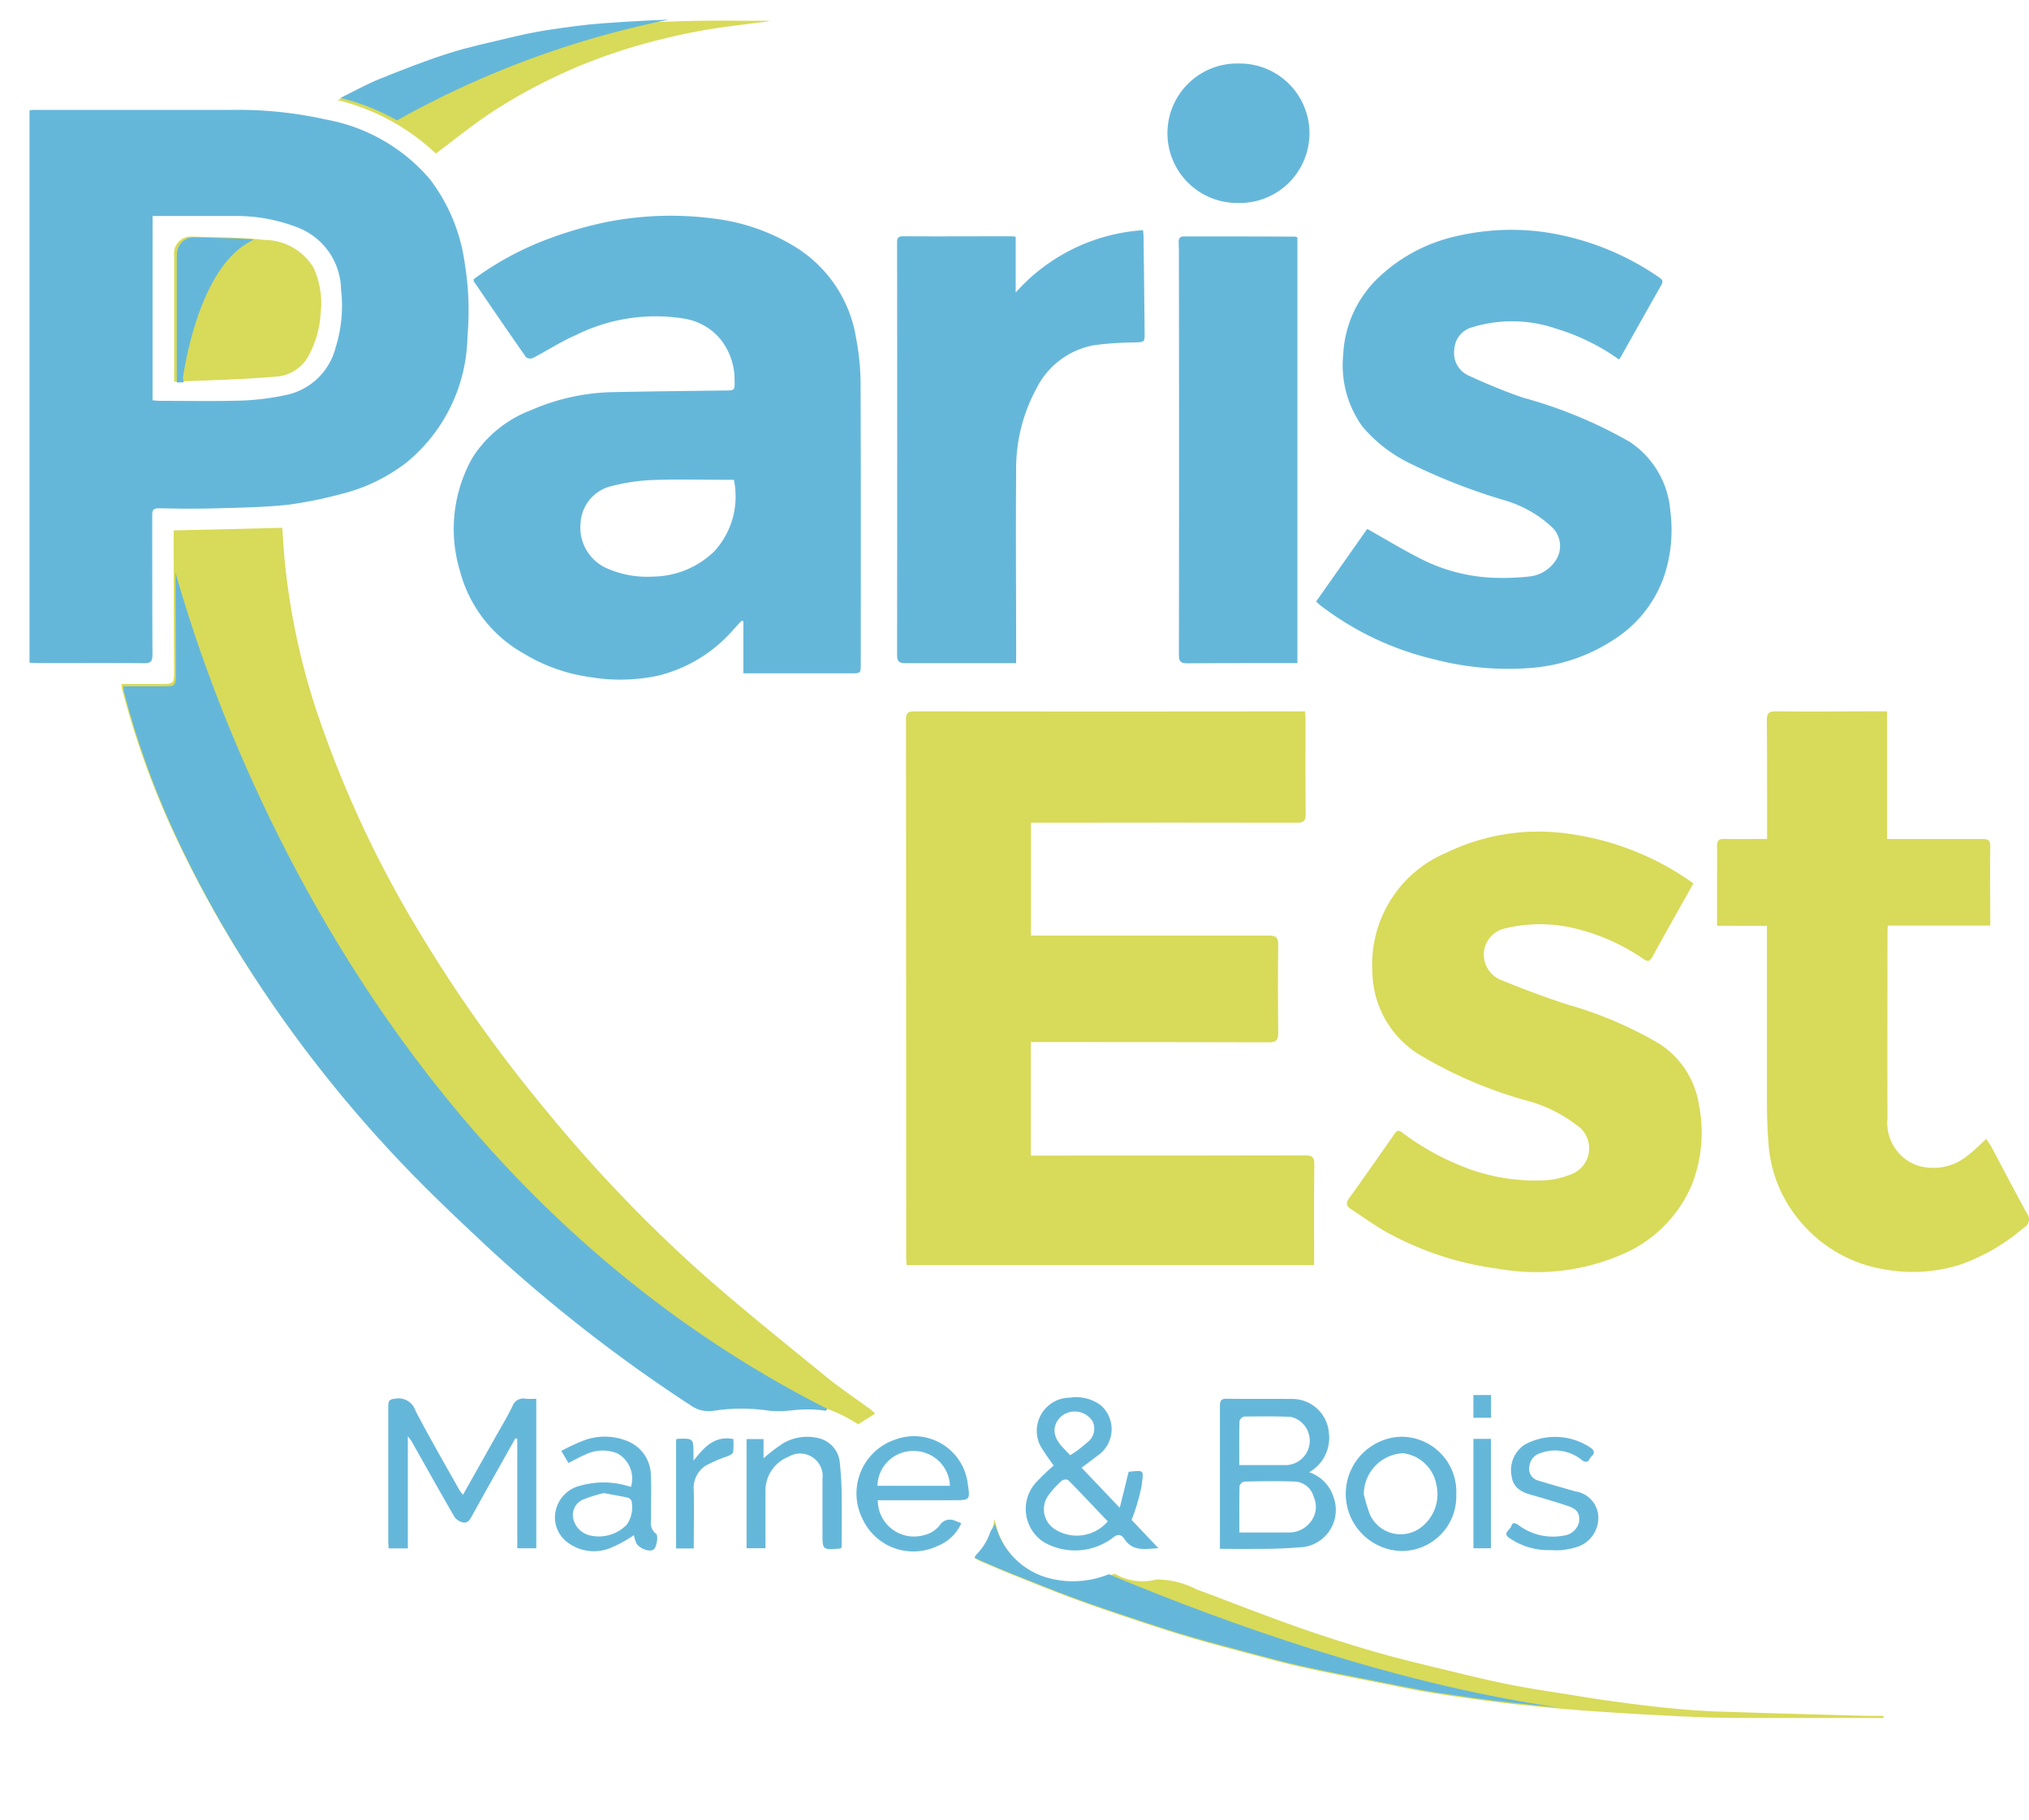
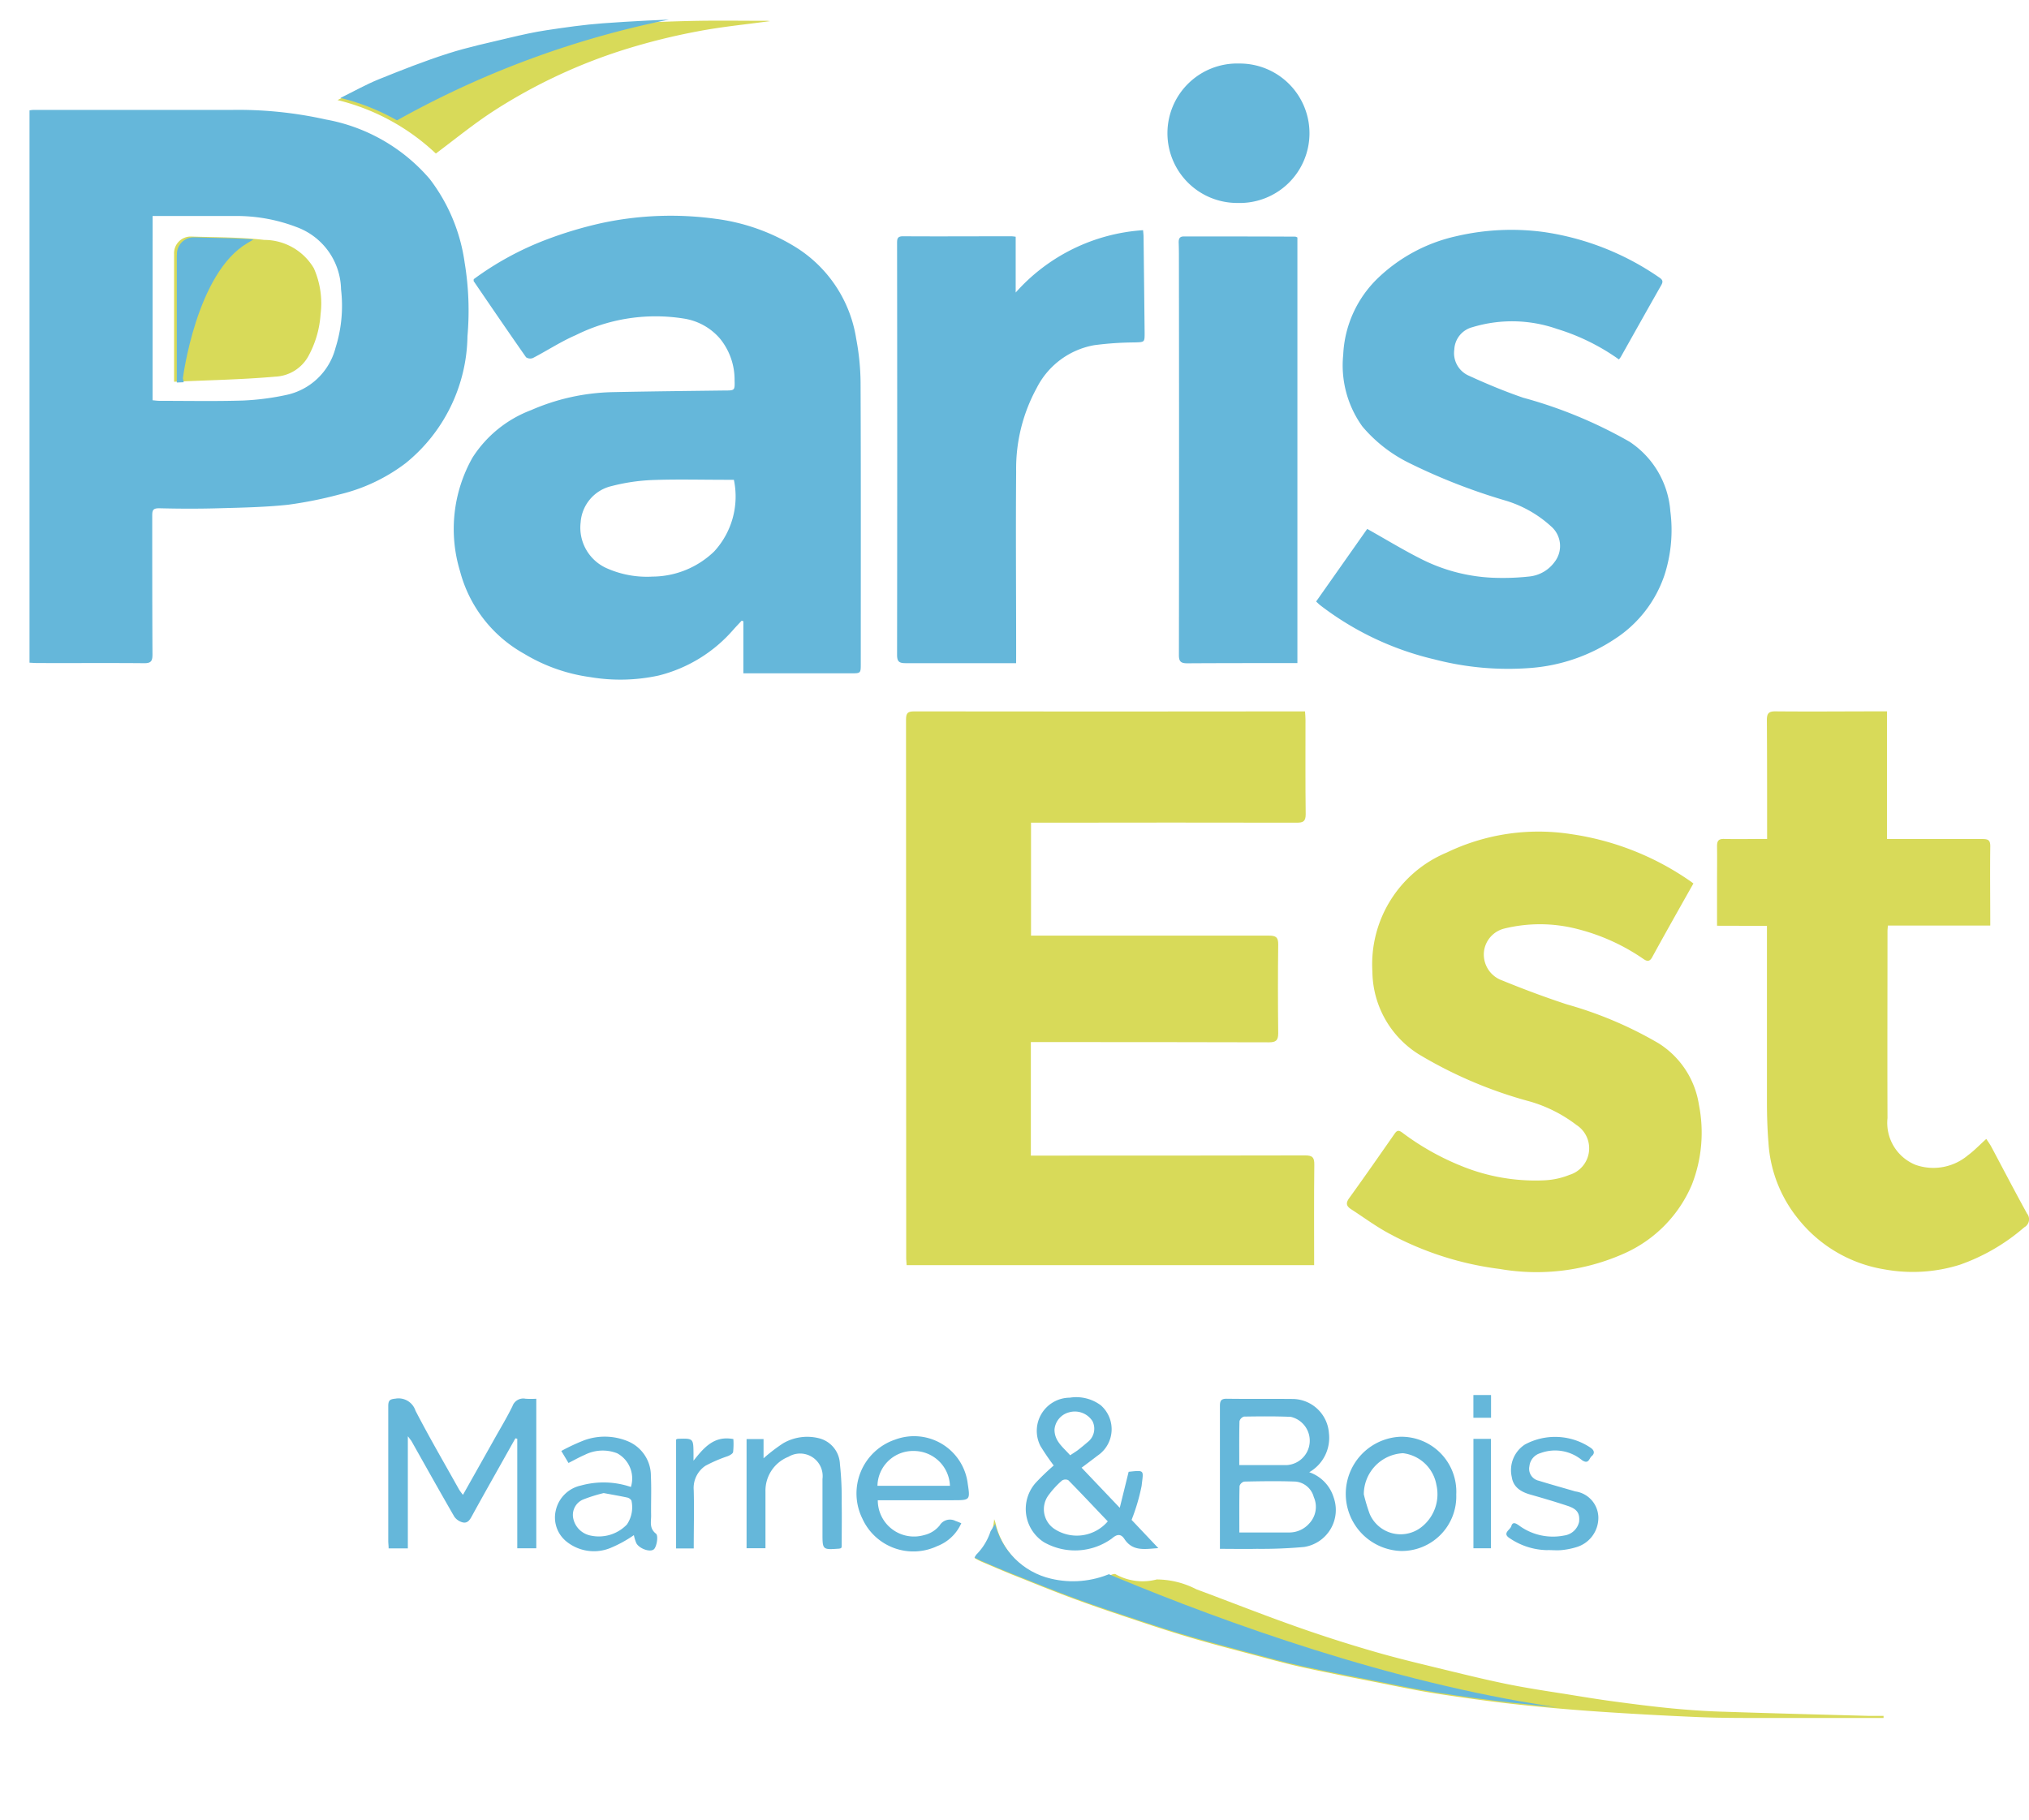
<svg xmlns="http://www.w3.org/2000/svg" id="Grupo_647" data-name="Grupo 647" width="60.709" height="54.473" viewBox="0 0 60.709 54.473">
  <defs>
    <clipPath id="clip-path">
      <rect id="Rectángulo_464" data-name="Rectángulo 464" width="60.709" height="54.473" fill="none" />
    </clipPath>
    <clipPath id="clip-path-2">
      <path id="Trazado_477" data-name="Trazado 477" d="M21.747,86.816c0,.093,0,.187,0,.281q.007,1.941.013,3.882c0,.434,0,.434-.423.433H20.193a.905.905,0,0,0,.01.147,25.493,25.493,0,0,0,1.418,4.027,33.488,33.488,0,0,0,2.463,4.486,38.786,38.786,0,0,0,4.056,5.209c.939,1.021,1.95,1.979,2.965,2.927a45.624,45.624,0,0,0,6.112,4.757.916.916,0,0,0,.616.13,5.489,5.489,0,0,1,1.716,0,3.151,3.151,0,0,0,.638-.015,3.86,3.86,0,0,1,1.12.026,4.262,4.262,0,0,1,.921.462l.51-.32c-.057-.05-.1-.09-.142-.123-.444-.325-.905-.63-1.33-.978-1.258-1.029-2.529-2.044-3.745-3.12a43.459,43.459,0,0,1-4.591-4.8,42.863,42.863,0,0,1-3.784-5.307,32.873,32.873,0,0,1-2.95-6.2,20.748,20.748,0,0,1-1.139-5.151c-.022-.281-.04-.563-.058-.825l-3.25.078" transform="translate(-20.193 -86.738)" fill="none" />
    </clipPath>
    <clipPath id="clip-path-3">
      <path id="Trazado_479" data-name="Trazado 479" d="M28.911,39.372q0,1.129,0,2.259c0,.495,0,.99,0,1.551,1.03-.047,2.036-.065,3.035-.153a1.19,1.19,0,0,0,.972-.587,3.019,3.019,0,0,0,.38-1.285,2.593,2.593,0,0,0-.2-1.369,1.726,1.726,0,0,0-1.487-.851c-.715-.082-1.441-.075-2.163-.1h-.021a.5.5,0,0,0-.512.533" transform="translate(-28.91 -38.839)" fill="none" />
    </clipPath>
    <clipPath id="clip-path-4">
      <path id="Trazado_481" data-name="Trazado 481" d="M66.142,3.041q-1.3.036-2.6.131c-.565.041-1.129.123-1.689.207-.372.056-.741.139-1.108.226-.617.148-1.241.279-1.845.473-.7.224-1.383.494-2.064.769-.381.154-.742.359-1.149.559A6.542,6.542,0,0,1,58.628,7c.59-.436,1.157-.9,1.77-1.295a16.163,16.163,0,0,1,3.93-1.829,19.193,19.193,0,0,1,2.13-.527c.712-.136,1.436-.206,2.169-.306-.042,0-.07-.011-.1-.011-.238,0-.475,0-.713,0l-.651,0c-.341,0-.682,0-1.022.012" transform="translate(-55.686 -3.029)" fill="none" />
    </clipPath>
    <clipPath id="clip-path-5">
      <path id="Trazado_483" data-name="Trazado 483" d="M159.227,249.505c.079.04.146.079.216.109.317.136.633.274.954.4.623.249,1.244.5,1.873.732s1.294.452,1.944.668c.5.166,1,.329,1.507.476.567.166,1.139.316,1.71.468.531.141,1.061.29,1.6.408.742.164,1.49.306,2.236.453.584.115,1.166.241,1.753.332.79.123,1.582.233,2.377.321.825.092,1.653.163,2.482.22q1.518.1,3.039.167c.635.027,1.271.023,1.906.025,1.2,0,2.4,0,3.605,0v-.061c-.146,0-.292,0-.438,0-1.431-.039-2.863-.075-4.293-.123-.532-.018-1.064-.054-1.594-.1-.588-.056-1.174-.132-1.759-.211-.483-.065-.965-.145-1.446-.223-.567-.092-1.136-.175-1.7-.288-.6-.121-1.205-.267-1.8-.413-.732-.179-1.467-.35-2.19-.56-.792-.23-1.58-.481-2.358-.756-1-.355-1.991-.744-2.986-1.116a2.607,2.607,0,0,0-1.183-.293,1.657,1.657,0,0,1-1.229-.155c-.024-.018-.085,0-.121.013a2.847,2.847,0,0,1-1.786.156,2.252,2.252,0,0,1-1.686-1.695.85.85,0,0,0-.042-.121,1.758,1.758,0,0,1-.582,1.168" transform="translate(-159.227 -248.337)" fill="none" />
    </clipPath>
  </defs>
  <g id="Grupo_603" data-name="Grupo 603" transform="translate(0 0)">
    <g id="Grupo_602" data-name="Grupo 602" clip-path="url(#clip-path)">
      <path id="Trazado_454" data-name="Trazado 454" d="M151.929,126.276v3.4h.505c2.567,0,5.133,0,7.7-.006.228,0,.279.066.276.285-.012.994-.005,1.988-.005,3H148.212c0-.061-.013-.124-.013-.187q0-8.072-.005-16.144c0-.2.059-.242.248-.242q5.725.008,11.451,0h.239c.006.093.014.17.014.248,0,.943-.006,1.886.006,2.829,0,.214-.074.254-.265.254q-3.762-.007-7.524,0h-.429v3.38h.257c2.289,0,4.577,0,6.866,0,.209,0,.276.054.273.268-.011.884-.01,1.769,0,2.654,0,.21-.066.272-.277.271-2.289-.008-4.577-.006-6.866-.007h-.257" transform="translate(-121.085 -95.092)" fill="#d8da59" />
-       <path id="Trazado_455" data-name="Trazado 455" d="M42.448,112.864l-.51.32a4.256,4.256,0,0,0-.921-.462,3.841,3.841,0,0,0-1.12-.026,3.164,3.164,0,0,1-.638.015,5.494,5.494,0,0,0-1.716,0,.917.917,0,0,1-.616-.13,45.667,45.667,0,0,1-6.112-4.757c-1.015-.948-2.025-1.906-2.965-2.927A38.783,38.783,0,0,1,23.8,99.689,33.5,33.5,0,0,1,21.332,95.2a25.53,25.53,0,0,1-1.418-4.027.905.905,0,0,1-.01-.147h1.145c.424,0,.424,0,.423-.433q-.007-1.941-.013-3.881c0-.094,0-.188,0-.281l3.25-.078c.018.262.036.543.058.825a20.761,20.761,0,0,0,1.139,5.151,32.893,32.893,0,0,0,2.95,6.2,42.876,42.876,0,0,0,3.784,5.307,43.426,43.426,0,0,0,4.591,4.8c1.216,1.077,2.487,2.092,3.745,3.12.426.348.886.652,1.33.978.045.033.085.074.142.123" transform="translate(-16.263 -70.557)" fill="#d8da59" />
      <path id="Trazado_456" data-name="Trazado 456" d="M4.826,34.525V17.993a.754.754,0,0,1,.1-.014c1.974,0,3.948,0,5.923,0a12.02,12.02,0,0,1,2.842.286,5.342,5.342,0,0,1,3.109,1.78,5.32,5.32,0,0,1,1.046,2.506,8.807,8.807,0,0,1,.084,2.2,4.98,4.98,0,0,1-1.85,3.8,5.3,5.3,0,0,1-1.986.937,12.235,12.235,0,0,1-1.534.307c-.688.073-1.384.086-2.077.105-.592.017-1.184.015-1.776,0-.173,0-.209.048-.209.207,0,1.389,0,2.778.007,4.168,0,.2-.043.264-.252.262-1.067-.01-2.135,0-3.2-.005-.071,0-.142-.006-.228-.01m3.683-7.854c.081.007.145.017.209.017.833,0,1.667.017,2.5-.009a7.735,7.735,0,0,0,1.291-.167A1.935,1.935,0,0,0,13.982,25.1a4.174,4.174,0,0,0,.165-1.752,2.023,2.023,0,0,0-1.317-1.858A5.016,5.016,0,0,0,11,21.153q-1.129,0-2.259,0H8.509Z" transform="translate(-3.943 -14.689)" fill="#65b7da" />
      <path id="Trazado_457" data-name="Trazado 457" d="M74.846,37.178A9.134,9.134,0,0,1,77,36a11.942,11.942,0,0,1,1.7-.509,9.864,9.864,0,0,1,3.369-.125,6.014,6.014,0,0,1,2.4.842,3.939,3.939,0,0,1,1.825,2.749,7.347,7.347,0,0,1,.131,1.3c.012,2.808.006,5.616.006,8.424,0,.292,0,.29-.3.29H82.918V47.413l-.05-.018c-.08.086-.161.17-.239.257a4.355,4.355,0,0,1-2.246,1.385,5.4,5.4,0,0,1-2.042.048,5.167,5.167,0,0,1-1.983-.7,3.99,3.99,0,0,1-1.918-2.472,4.339,4.339,0,0,1,.375-3.4,3.581,3.581,0,0,1,1.752-1.419,6.42,6.42,0,0,1,2.425-.538c1.118-.023,2.236-.035,3.354-.049.324,0,.316,0,.309-.321a1.943,1.943,0,0,0-.435-1.23,1.779,1.779,0,0,0-1.071-.6,5.35,5.35,0,0,0-3.246.494c-.443.191-.851.461-1.281.684a.22.22,0,0,1-.206-.022c-.528-.754-1.047-1.515-1.566-2.276-.007-.01,0-.028,0-.057m7.786,6H82.39c-.738,0-1.477-.02-2.214.008a5.777,5.777,0,0,0-1.2.18,1.2,1.2,0,0,0-.927,1.088,1.33,1.33,0,0,0,.754,1.359,2.958,2.958,0,0,0,1.4.262,2.677,2.677,0,0,0,1.842-.753,2.428,2.428,0,0,0,.589-2.145" transform="translate(-60.676 -28.82)" fill="#65b7da" />
      <path id="Trazado_458" data-name="Trazado 458" d="M230.679,137.639c-.117.207-.231.408-.344.609-.3.534-.6,1.067-.891,1.6-.071.13-.143.138-.257.06a6.112,6.112,0,0,0-1.98-.9,4.472,4.472,0,0,0-2.187-.015.806.806,0,0,0-.608.668.823.823,0,0,0,.542.885c.635.26,1.278.5,1.93.715a11.684,11.684,0,0,1,2.748,1.165,2.644,2.644,0,0,1,1.209,1.842,4.27,4.27,0,0,1-.211,2.39,3.932,3.932,0,0,1-2.031,2.062,6.423,6.423,0,0,1-3.711.462,9.429,9.429,0,0,1-3.343-1.076c-.385-.209-.739-.473-1.108-.711-.139-.089-.173-.177-.063-.33.463-.641.914-1.29,1.367-1.939.072-.1.124-.1.226-.024a7.754,7.754,0,0,0,1.775,1,5.842,5.842,0,0,0,2.494.425,2.284,2.284,0,0,0,.732-.162.831.831,0,0,0,.209-1.493,4.222,4.222,0,0,0-1.382-.7,13.027,13.027,0,0,1-3.333-1.414,2.953,2.953,0,0,1-1.391-2.474,3.623,3.623,0,0,1,2.221-3.564,6.329,6.329,0,0,1,3.737-.551,8.324,8.324,0,0,1,3.545,1.4c.029.019.057.041.1.074" transform="translate(-180.008 -111.204)" fill="#d8da59" />
      <path id="Trazado_459" data-name="Trazado 459" d="M215.264,48.724l1.529-2.173c.572.32,1.1.645,1.66.923a5.22,5.22,0,0,0,2.093.538,7.278,7.278,0,0,0,1.108-.038,1.07,1.07,0,0,0,.749-.439.777.777,0,0,0-.113-1.064,3.513,3.513,0,0,0-1.359-.768,17.845,17.845,0,0,1-2.913-1.14,4.328,4.328,0,0,1-1.37-1.078,3.132,3.132,0,0,1-.573-2.148,3.394,3.394,0,0,1,1.069-2.321,4.927,4.927,0,0,1,2.314-1.225,7.245,7.245,0,0,1,2.627-.124,8.109,8.109,0,0,1,3.43,1.348c.105.069.146.119.077.239-.407.715-.809,1.434-1.212,2.151a.746.746,0,0,1-.056.074,6.411,6.411,0,0,0-1.852-.913,4.077,4.077,0,0,0-2.531-.052.722.722,0,0,0-.542.666.738.738,0,0,0,.416.777c.536.247,1.084.475,1.642.667a13.605,13.605,0,0,1,3.182,1.316,2.734,2.734,0,0,1,1.224,2.085,4.389,4.389,0,0,1-.173,1.9,3.671,3.671,0,0,1-1.515,1.937,5.258,5.258,0,0,1-2.5.851,8.728,8.728,0,0,1-2.876-.259,8.953,8.953,0,0,1-3.41-1.617c-.034-.026-.065-.058-.12-.109" transform="translate(-175.885 -30.722)" fill="#65b7da" />
      <path id="Trazado_460" data-name="Trazado 460" d="M280.831,122.795v-1.307c0-.358.005-.717,0-1.075,0-.159.046-.22.213-.216.415.01.831,0,1.285,0v-.36c0-1.068,0-2.135-.007-3.2,0-.2.058-.26.26-.258,1.038.01,2.077,0,3.115,0h.219V120.2h.342c.841,0,1.682,0,2.523,0,.171,0,.227.044.225.222-.01.781,0,1.562,0,2.368h-3.063c-.005.072-.012.121-.012.17,0,1.865-.007,3.729,0,5.594a1.354,1.354,0,0,0,.848,1.4,1.606,1.606,0,0,0,1.557-.288c.19-.139.354-.314.551-.491.051.079.106.152.149.232.356.668.705,1.34,1.069,2a.273.273,0,0,1-.083.414,5.932,5.932,0,0,1-1.927,1.12,4.707,4.707,0,0,1-2.244.14,4.149,4.149,0,0,1-2.582-1.5,4.007,4.007,0,0,1-.9-2.3c-.033-.4-.044-.8-.045-1.2,0-1.682,0-3.364,0-5.045v-.237Z" transform="translate(-229.456 -95.09)" fill="#d8da59" />
      <path id="Trazado_461" data-name="Trazado 461" d="M150.289,50.592h-.528c-.929,0-1.857,0-2.786,0-.194,0-.248-.058-.248-.25q.008-6.153,0-12.306c0-.131,0-.221.177-.22,1.082.007,2.164,0,3.247,0a1.218,1.218,0,0,1,.125.014V39.5a5.587,5.587,0,0,1,3.812-1.866c.006.083.014.139.014.2q.017,1.436.032,2.872c0,.284,0,.276-.295.287a9.645,9.645,0,0,0-1.216.083,2.4,2.4,0,0,0-1.72,1.284,5.024,5.024,0,0,0-.613,2.493c-.015,1.813,0,3.627,0,5.44Z" transform="translate(-119.886 -30.745)" fill="#65b7da" />
      <path id="Trazado_462" data-name="Trazado 462" d="M196.365,38.715v12.74H195.9c-.943,0-1.887,0-2.83.006-.191,0-.251-.053-.25-.247q.008-5.911,0-11.823c0-.175,0-.35-.007-.526,0-.112.026-.179.157-.179,1.111,0,2.223,0,3.334.006a.21.21,0,0,1,.055.022" transform="translate(-157.546 -31.61)" fill="#65b7da" />
      <path id="Trazado_463" data-name="Trazado 463" d="M186.628,254.476c-1.2,0-2.4,0-3.605,0-.635,0-1.272,0-1.906-.025q-1.52-.064-3.039-.167c-.828-.057-1.656-.129-2.482-.22-.794-.088-1.587-.2-2.376-.321-.587-.092-1.17-.217-1.753-.332-.746-.147-1.493-.289-2.236-.453-.537-.119-1.066-.267-1.6-.408-.571-.152-1.143-.3-1.71-.468-.505-.148-1.007-.31-1.507-.477-.65-.216-1.3-.432-1.944-.668s-1.25-.484-1.872-.732c-.321-.128-.637-.267-.954-.4-.07-.03-.137-.069-.216-.109a1.758,1.758,0,0,0,.582-1.168.859.859,0,0,1,.042.121,2.252,2.252,0,0,0,1.686,1.695,2.848,2.848,0,0,0,1.786-.156c.037-.016.1-.031.121-.013a1.656,1.656,0,0,0,1.229.155,2.612,2.612,0,0,1,1.183.293c1,.372,1.985.762,2.986,1.116q1.167.413,2.358.756c.723.21,1.458.381,2.19.56.6.146,1.2.292,1.8.413.563.113,1.132.2,1.7.288.481.078.963.158,1.446.223.585.079,1.171.154,1.759.211.53.05,1.062.087,1.594.1,1.431.048,2.862.084,4.293.123.146,0,.292,0,.438,0v.062" transform="translate(-130.264 -203.061)" fill="#d8da59" />
      <path id="Trazado_464" data-name="Trazado 464" d="M58.15,7.377a6.539,6.539,0,0,0-2.942-1.6c.408-.2.768-.405,1.149-.559.681-.275,1.365-.546,2.064-.769.6-.193,1.227-.325,1.845-.473.366-.088.735-.171,1.108-.226.561-.084,1.124-.165,1.689-.207q1.3-.1,2.6-.131c.8-.022,1.591-.007,2.386-.008.029,0,.057.006.1.01-.733.1-1.457.17-2.169.307a19.2,19.2,0,0,0-2.13.527,16.163,16.163,0,0,0-3.93,1.829c-.613.393-1.18.859-1.77,1.3" transform="translate(-45.109 -2.782)" fill="#d8da59" />
      <path id="Trazado_465" data-name="Trazado 465" d="M193.263,10.388a2.087,2.087,0,1,1-.051,4.173,2.087,2.087,0,1,1,.051-4.173" transform="translate(-156.182 -8.487)" fill="#65b7da" />
      <path id="Trazado_466" data-name="Trazado 466" d="M64.07,229.922v3.351h-.575c0-.08-.011-.151-.011-.222,0-1.345,0-2.691,0-4.036,0-.182.057-.207.22-.224a.532.532,0,0,1,.594.36c.414.8.867,1.577,1.306,2.363a1.807,1.807,0,0,0,.115.157c.322-.572.635-1.127.947-1.683.181-.323.373-.64.535-.972a.343.343,0,0,1,.394-.221,2.941,2.941,0,0,0,.318,0v4.476h-.569v-3.279l-.056-.013q-.281.5-.562,1c-.252.449-.506.9-.752,1.35-.062.115-.137.2-.268.165a.442.442,0,0,1-.244-.167c-.432-.748-.853-1.5-1.277-2.254-.019-.034-.046-.064-.109-.149" transform="translate(-51.867 -186.934)" fill="#65b7da" />
      <path id="Trazado_467" data-name="Trazado 467" d="M199.515,233.322c0-.47,0-.894,0-1.317,0-.987,0-1.974,0-2.96,0-.159.039-.219.207-.216.665.009,1.33,0,2,.007a1.1,1.1,0,0,1,1.054,1.021,1.185,1.185,0,0,1-.589,1.171,1.155,1.155,0,0,1,.729.749,1.121,1.121,0,0,1-.883,1.488,13.98,13.98,0,0,1-1.416.056c-.356.008-.712,0-1.094,0m.573-.49c.512,0,.993,0,1.474,0a.794.794,0,0,0,.616-.268.722.722,0,0,0,.137-.792.623.623,0,0,0-.546-.463c-.511-.019-1.023-.011-1.535,0a.2.2,0,0,0-.14.132c-.011.452-.006.9-.006,1.392m0-2.018h1.43a.732.732,0,0,0,.11-1.443c-.465-.02-.932-.015-1.4-.008a.2.2,0,0,0-.136.139c-.011.428-.006.857-.006,1.312" transform="translate(-163.014 -186.968)" fill="#65b7da" />
      <path id="Trazado_468" data-name="Trazado 468" d="M168.6,230.65a7.1,7.1,0,0,1-.4-.588.993.993,0,0,1,.881-1.443,1.227,1.227,0,0,1,.928.229.953.953,0,0,1-.1,1.507c-.153.119-.309.234-.476.36l1.142,1.2.266-1.078c.495-.053.441-.052.388.422a5.971,5.971,0,0,1-.3,1.017l.8.846c-.391.024-.763.111-1.015-.274-.113-.172-.234-.137-.373-.016a1.88,1.88,0,0,1-2.037.111,1.181,1.181,0,0,1-.241-1.78,7.462,7.462,0,0,1,.539-.517m1.613,1.673c-.4-.417-.783-.829-1.18-1.231a.193.193,0,0,0-.188.01,2.7,2.7,0,0,0-.41.448.708.708,0,0,0,.181,1,1.22,1.22,0,0,0,1.6-.227m-1.129-1.975c.08-.053.155-.1.223-.148.1-.078.2-.159.3-.246a.505.505,0,0,0,.148-.626.627.627,0,0,0-.7-.267.584.584,0,0,0-.437.509c-.007.355.263.541.469.778" transform="translate(-137.071 -186.79)" fill="#65b7da" />
      <path id="Trazado_469" data-name="Trazado 469" d="M143.283,237.613a1.292,1.292,0,0,1-.721.685,1.675,1.675,0,0,1-2.236-.819,1.7,1.7,0,0,1,.975-2.368,1.618,1.618,0,0,1,2.176,1.324c.076.487.063.489-.434.489h-2.258a1.083,1.083,0,0,0,1.387,1.043.837.837,0,0,0,.464-.289.36.36,0,0,1,.476-.133c.048.015.094.036.171.067m-.339-1.12a1.082,1.082,0,0,0-1.082-1.042,1.065,1.065,0,0,0-1.087,1.042Z" transform="translate(-114.521 -192.026)" fill="#65b7da" />
      <path id="Trazado_470" data-name="Trazado 470" d="M223.387,236.784a1.632,1.632,0,0,1-1.661,1.689,1.711,1.711,0,0,1-.03-3.418,1.645,1.645,0,0,1,1.691,1.729m-2.767-.011a5.457,5.457,0,0,0,.178.594,1.008,1.008,0,0,0,1.55.389,1.248,1.248,0,0,0,.445-1.262,1.156,1.156,0,0,0-1-.947,1.234,1.234,0,0,0-1.172,1.226" transform="translate(-179.815 -192.056)" fill="#65b7da" />
      <path id="Trazado_471" data-name="Trazado 471" d="M93.059,236.545a.858.858,0,0,0-.411-1.009,1.19,1.19,0,0,0-.97.047c-.158.068-.31.154-.486.243l-.215-.359a5.841,5.841,0,0,1,.69-.322,1.8,1.8,0,0,1,1.3.031,1.118,1.118,0,0,1,.69,1.046c.02.394,0,.789.007,1.184,0,.185-.058.377.147.538.067.053.032.336-.048.447-.094.131-.453.006-.542-.166a1.242,1.242,0,0,1-.073-.239,3.741,3.741,0,0,1-.713.389,1.307,1.307,0,0,1-1.293-.189.924.924,0,0,1-.327-.955.981.981,0,0,1,.749-.73,2.54,2.54,0,0,1,1.494.043m-.813.183a4.646,4.646,0,0,0-.613.192.5.5,0,0,0-.3.556.66.66,0,0,0,.5.519,1.164,1.164,0,0,0,1.108-.327.919.919,0,0,0,.135-.716.2.2,0,0,0-.117-.088c-.218-.048-.438-.085-.713-.136" transform="translate(-74.182 -192.043)" fill="#65b7da" />
      <path id="Trazado_472" data-name="Trazado 472" d="M122.1,235.127h.508v.576a5.2,5.2,0,0,1,.586-.449,1.436,1.436,0,0,1,1.05-.156.828.828,0,0,1,.649.779,9.52,9.52,0,0,1,.053,1.155c.007.438,0,.876,0,1.315a.148.148,0,0,1-.018.044.26.26,0,0,1-.057.016c-.5.036-.5.036-.5-.462s0-.994,0-1.49c0-.044,0-.088,0-.131a.675.675,0,0,0-1.018-.666,1.092,1.092,0,0,0-.688,1.036v1.7H122.1Z" transform="translate(-99.762 -192.06)" fill="#65b7da" />
      <path id="Trazado_473" data-name="Trazado 473" d="M247.625,238.453a2.051,2.051,0,0,1-1.135-.353c-.246-.153.011-.251.043-.366.039-.138.134-.086.222-.025a1.715,1.715,0,0,0,1.359.306.528.528,0,0,0,.447-.41c.025-.254-.057-.382-.341-.476-.368-.122-.741-.232-1.114-.338-.282-.08-.514-.218-.56-.528a.915.915,0,0,1,.393-.971,1.9,1.9,0,0,1,1.971.1c.108.075.125.167.027.248-.078.064-.086.258-.291.119a1.261,1.261,0,0,0-1.247-.208.455.455,0,0,0-.325.391.364.364,0,0,0,.276.432c.365.113.734.215,1.1.322a.8.8,0,0,1,.687.785.917.917,0,0,1-.673.887,2.21,2.21,0,0,1-.423.083c-.137.014-.276,0-.414,0" transform="translate(-201.313 -192.061)" fill="#65b7da" />
      <path id="Trazado_474" data-name="Trazado 474" d="M111.115,238.618h-.533v-3.26a.187.187,0,0,1,.049-.021c.468-.015.468-.015.472.446,0,.048,0,.1,0,.209.323-.406.623-.755,1.193-.647a2.217,2.217,0,0,1-.008.388c-.009.05-.1.1-.162.124a4.364,4.364,0,0,0-.664.286.8.8,0,0,0-.352.734c.015.57,0,1.14,0,1.741" transform="translate(-90.353 -192.277)" fill="#65b7da" />
      <rect id="Rectángulo_462" data-name="Rectángulo 462" width="0.524" height="3.274" transform="translate(44.086 43.062)" fill="#65b7da" />
      <rect id="Rectángulo_463" data-name="Rectángulo 463" width="0.528" height="0.68" transform="translate(44.085 41.75)" fill="#65b7da" />
      <path id="Trazado_475" data-name="Trazado 475" d="M28.474,43.044c0-.561,0-1.056,0-1.551q0-1.129,0-2.259a.5.5,0,0,1,.533-.533c.722.024,1.448.016,2.163.1a1.726,1.726,0,0,1,1.487.851,2.593,2.593,0,0,1,.2,1.369,3.018,3.018,0,0,1-.38,1.285,1.19,1.19,0,0,1-.972.587c-1,.088-2.005.106-3.035.153" transform="translate(-23.265 -31.621)" fill="#d8da59" />
    </g>
  </g>
  <g id="Grupo_605" data-name="Grupo 605" transform="translate(3.694 15.867)">
    <g id="Grupo_604" data-name="Grupo 604" clip-path="url(#clip-path-2)">
-       <path id="Trazado_476" data-name="Trazado 476" d="M4.767,83.169s3.6,18.647,19.988,26.951l-5.09,5.9L7.849,106.9S2.179,99.947,2,99.216s-2-6.364-2-6.364" transform="translate(-3.694 -83.822)" fill="#65b7da" />
-     </g>
+       </g>
  </g>
  <g id="Grupo_607" data-name="Grupo 607" transform="translate(5.289 7.105)">
    <g id="Grupo_606" data-name="Grupo 606" clip-path="url(#clip-path-3)">
      <path id="Trazado_478" data-name="Trazado 478" d="M27.459,41.53s.4-3.159,1.937-4.049-.291-.341-.291-.341H27.093L26.91,38.6v3.176h.6Z" transform="translate(-27.276 -37.314)" fill="#65b7da" />
    </g>
  </g>
  <g id="Grupo_609" data-name="Grupo 609" transform="translate(10.186 0.554)">
    <g id="Grupo_608" data-name="Grupo 608" clip-path="url(#clip-path-4)">
      <path id="Trazado_480" data-name="Trazado 480" d="M52.73,4.034A28.062,28.062,0,0,1,62.983.344c6.037-.915-6.605.278-6.605.278L52.73,1.77l-1.821.586Z" transform="translate(-51.783 -0.553)" fill="#65b7da" />
    </g>
  </g>
  <g id="Grupo_611" data-name="Grupo 611" transform="translate(29.127 45.429)">
    <g id="Grupo_610" data-name="Grupo 610" clip-path="url(#clip-path-5)">
      <path id="Trazado_482" data-name="Trazado 482" d="M156.74,249.187s11.93,5.993,21.063,5.8l-8.948,3.084-7.713-2.541-5.027-1.385-.742-2.108.281-1.081Z" transform="translate(-156.079 -249.032)" fill="#65b7da" />
    </g>
  </g>
</svg>